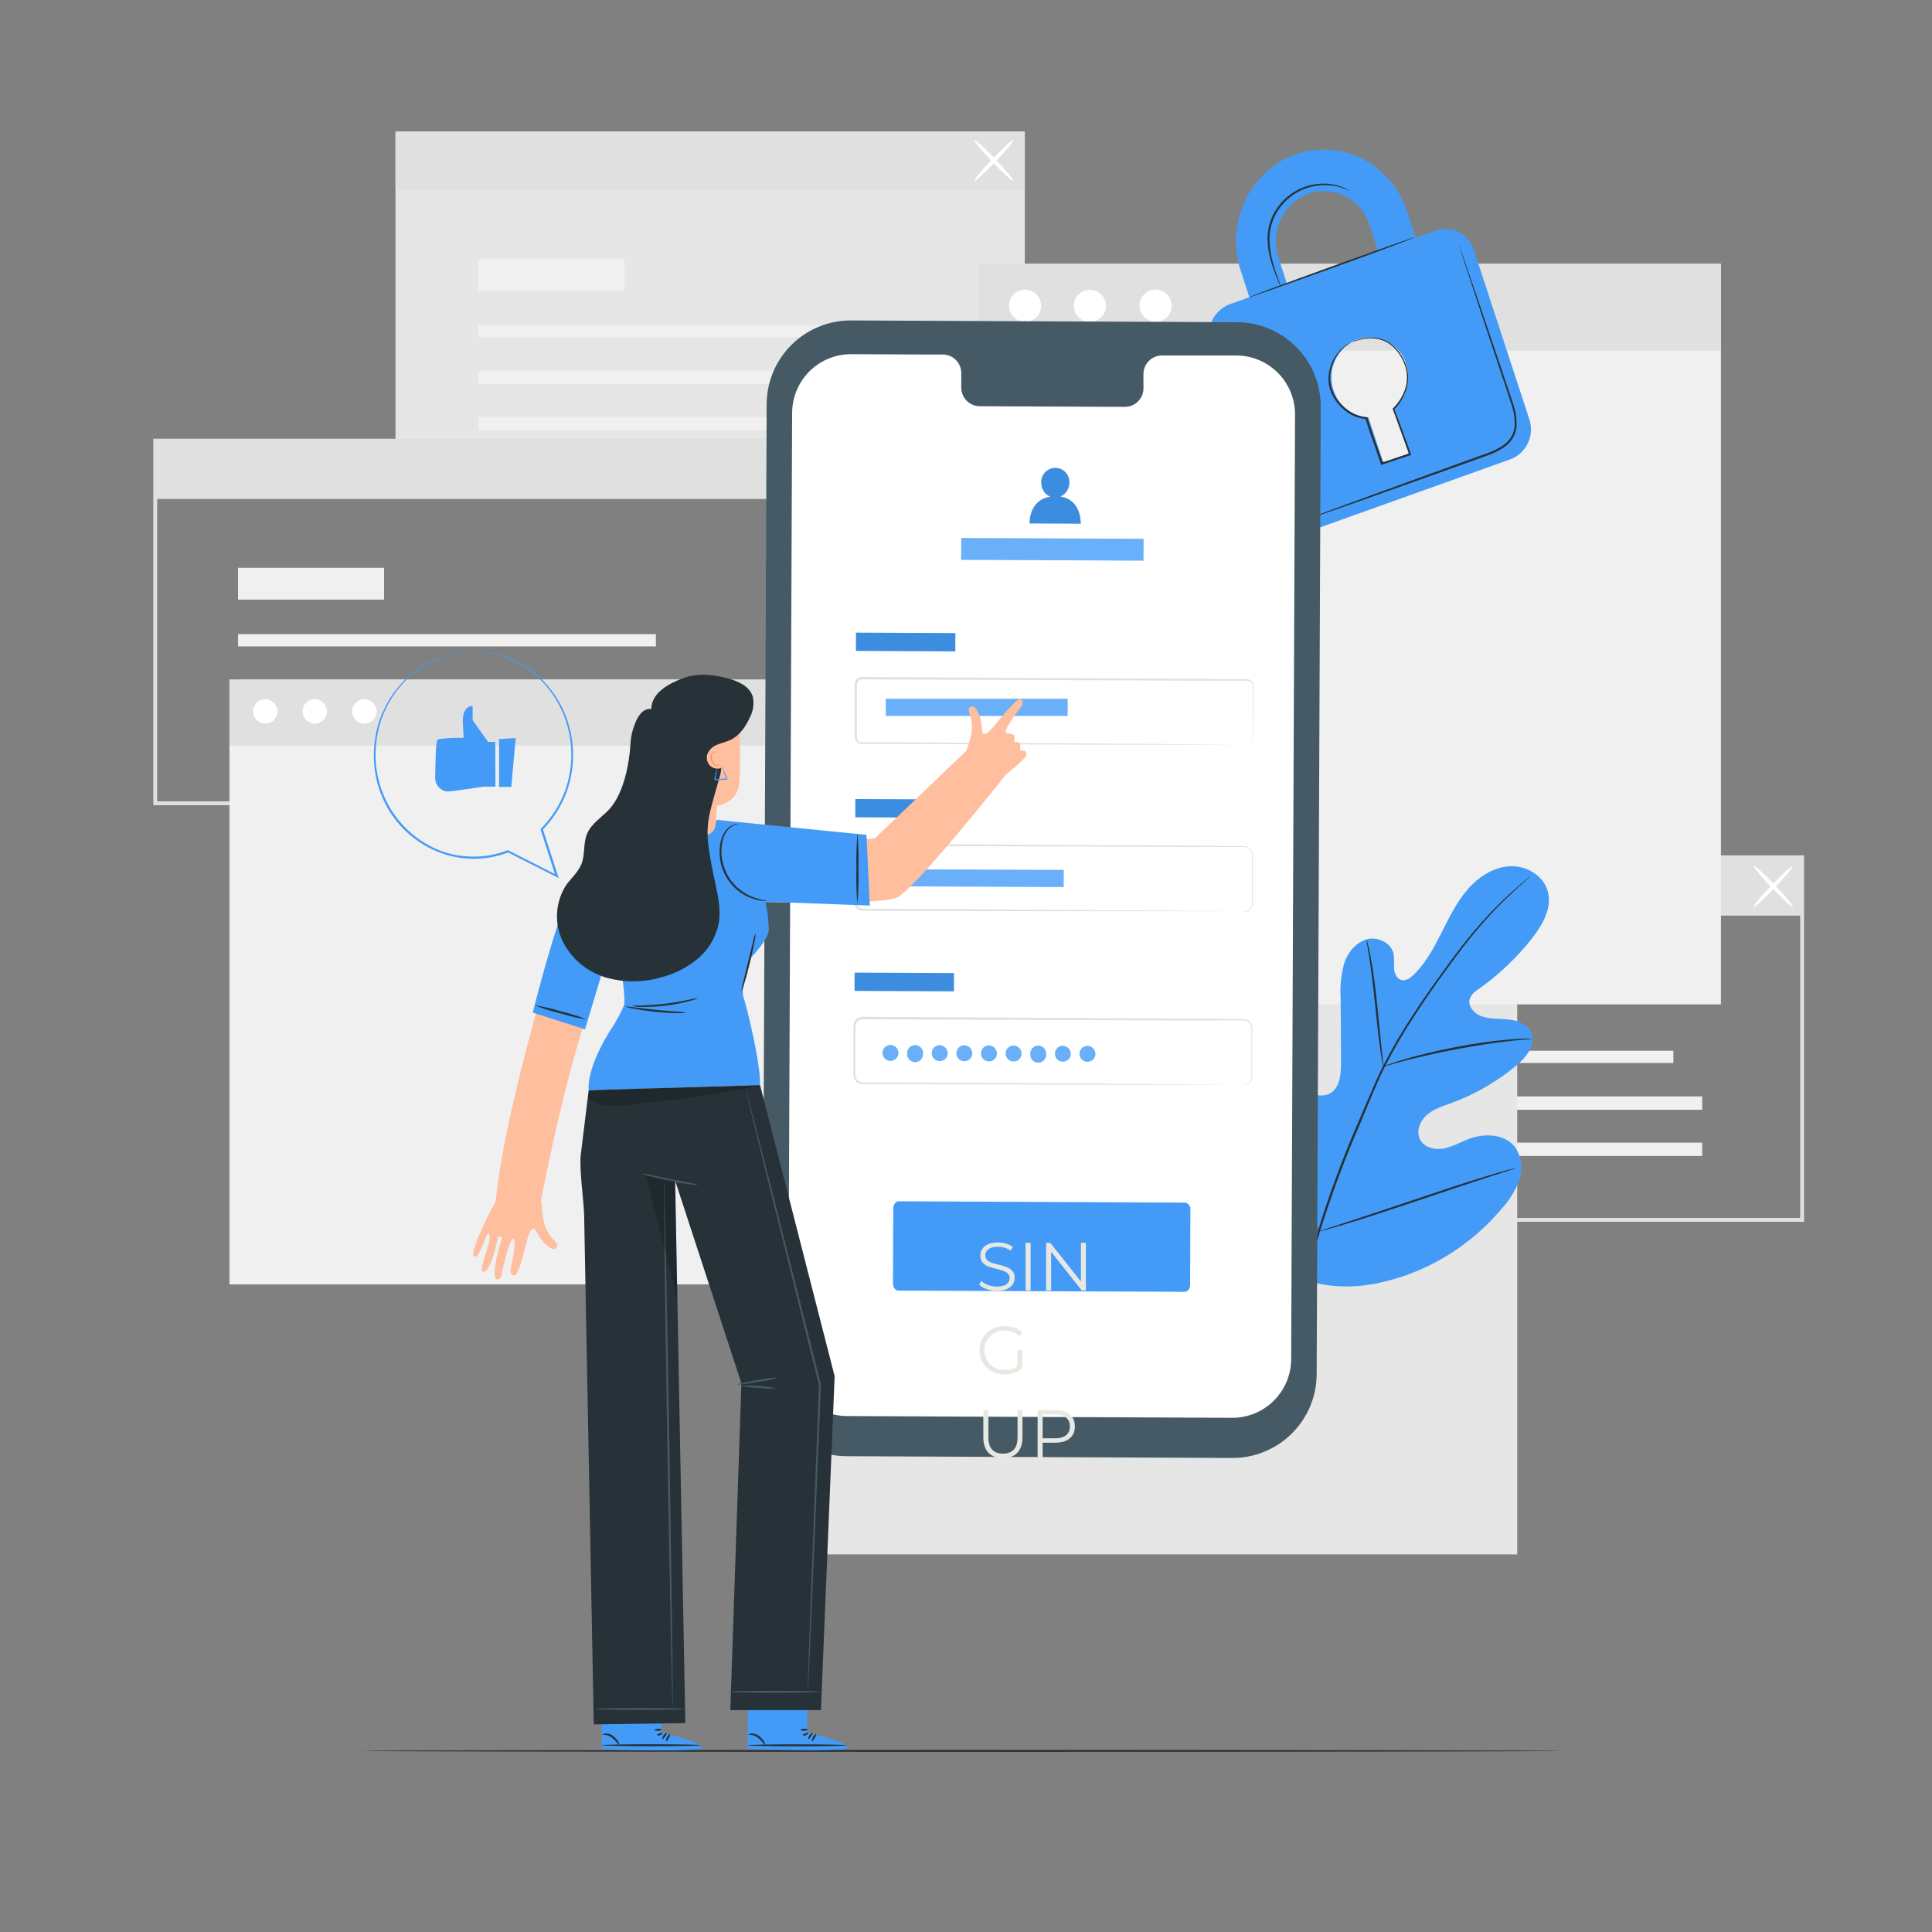
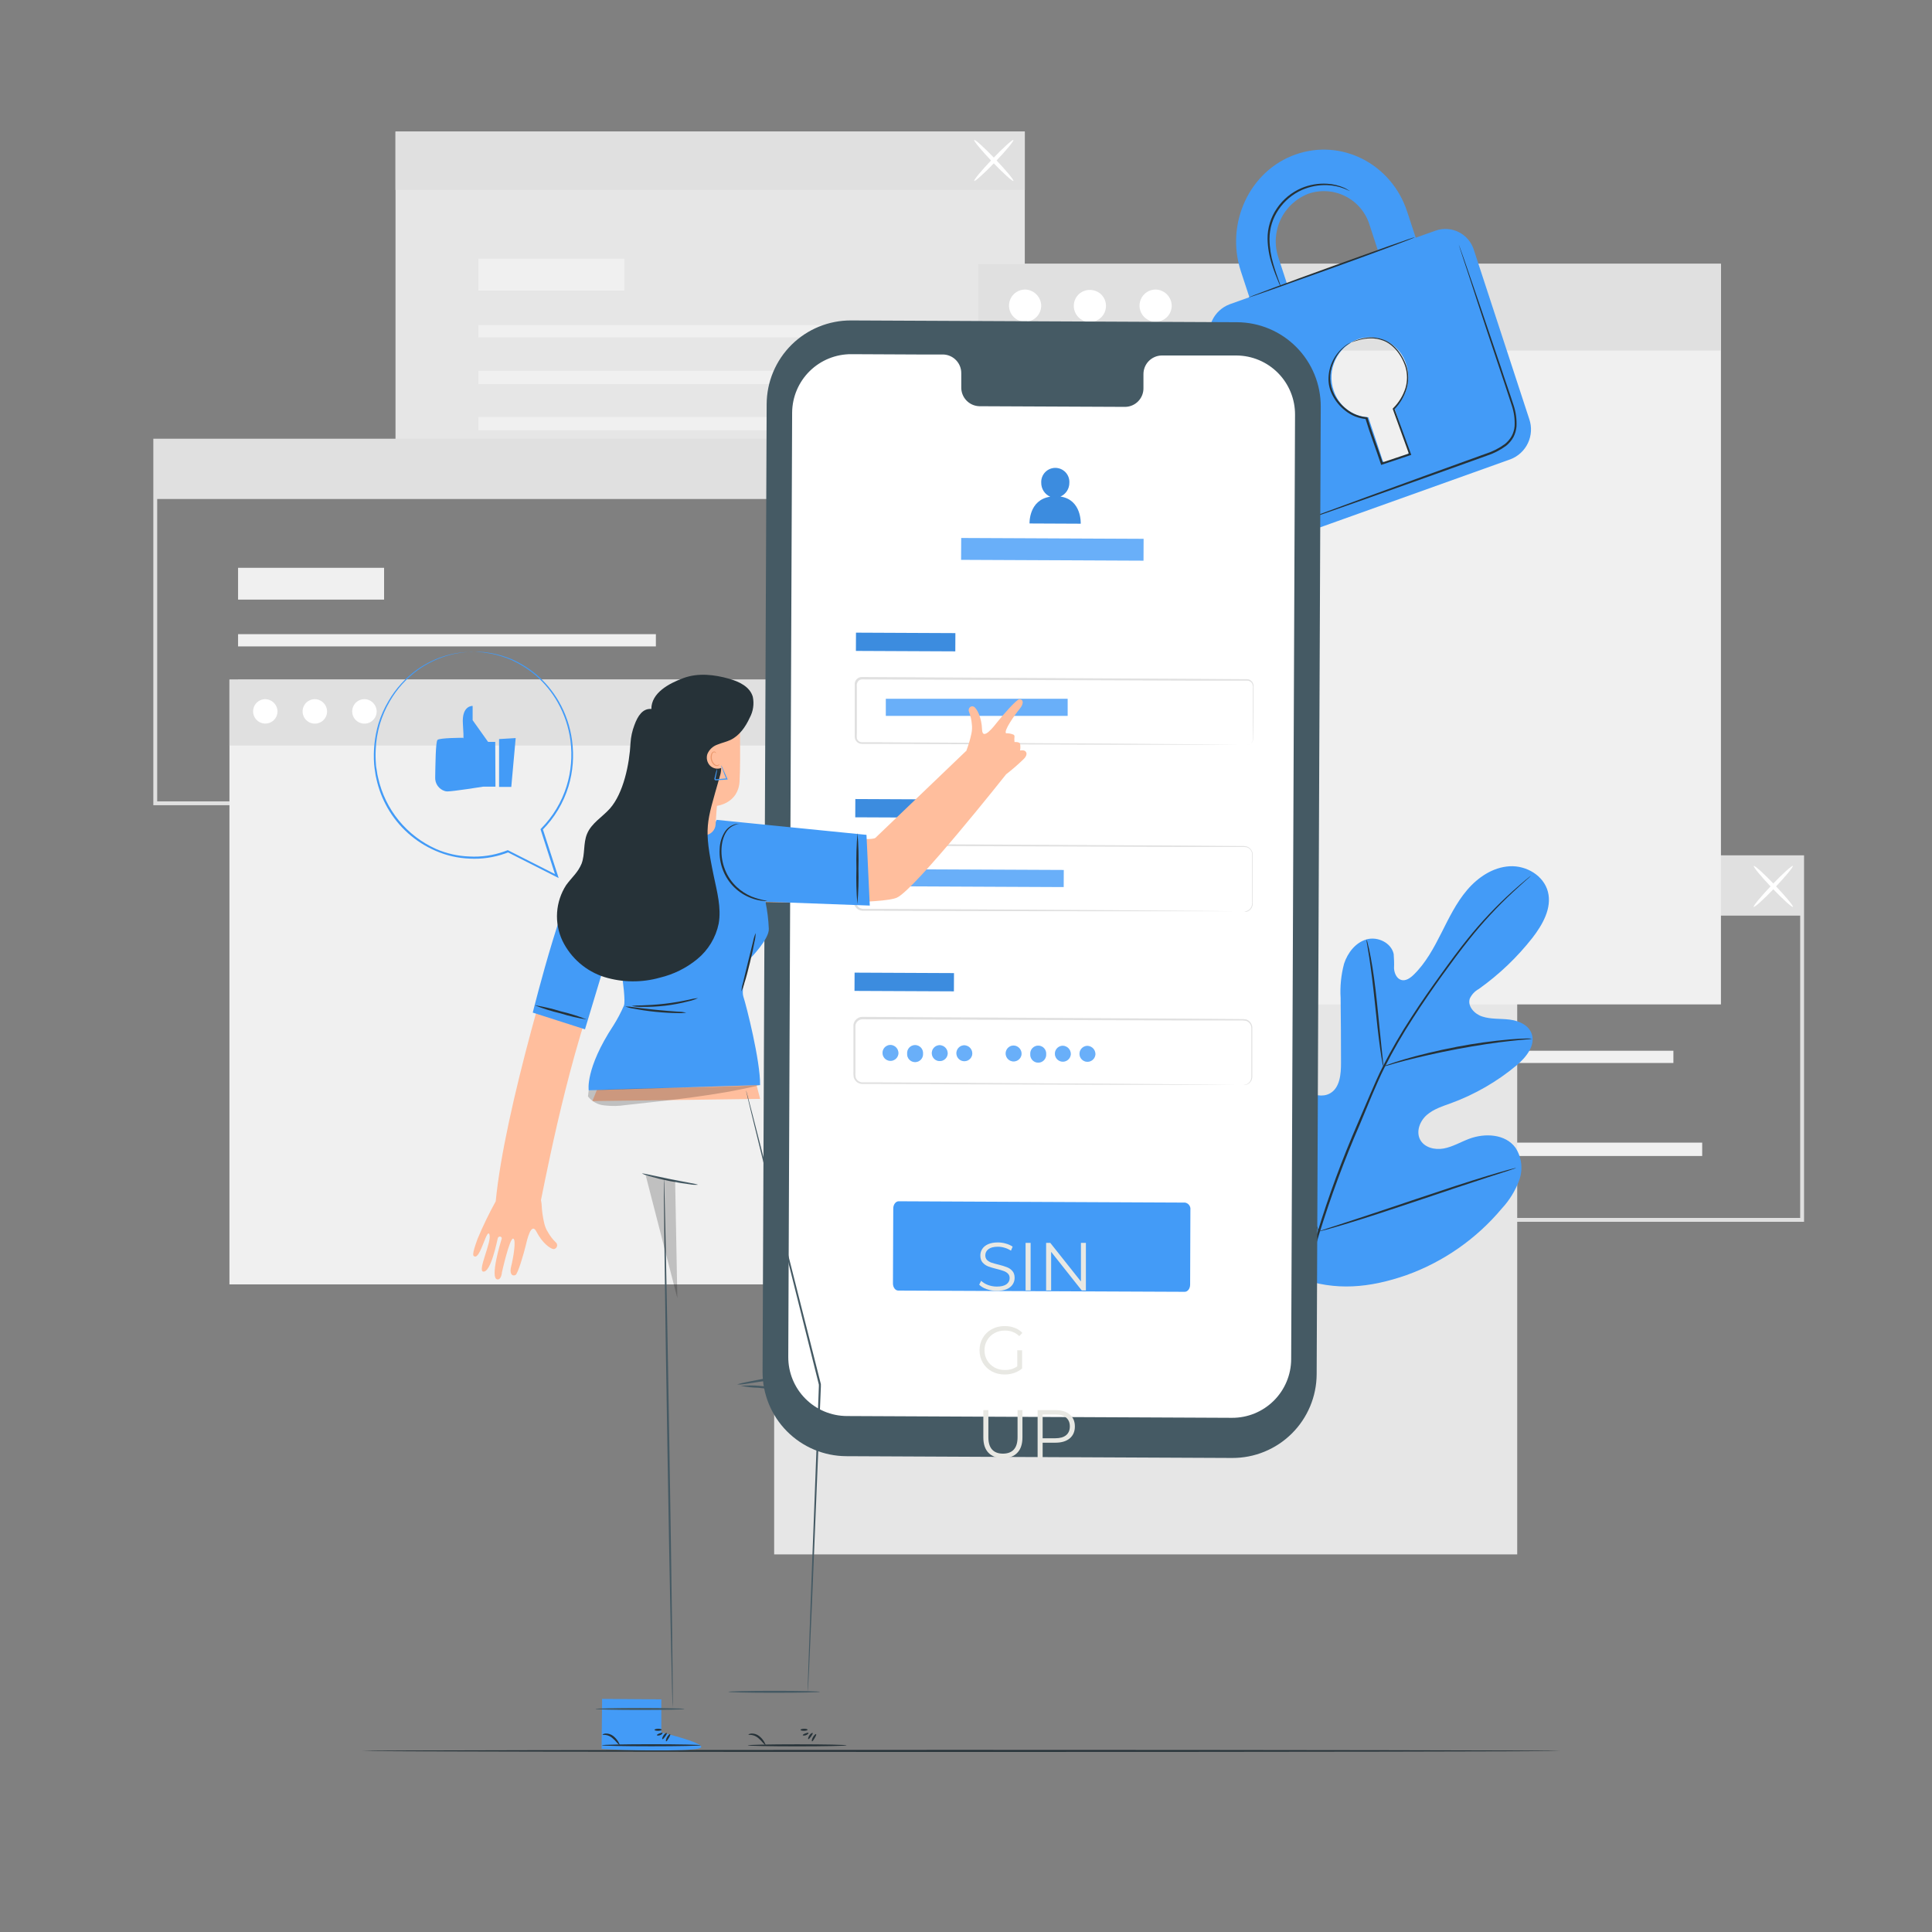
<svg xmlns="http://www.w3.org/2000/svg" width="231" height="231" viewBox="0 0 231 231" fill="none">
  <rect x="0" y="0" width="231" height="231" fill="#808080" stroke="none" />
  <path d="M215.702 146.084H139.984V102.268H215.702V146.084ZM140.446 145.622H215.24V102.73H140.446V145.622Z" fill="#E0E0E0" />
  <path d="M200.081 125.632H150.125V127.096H200.081V125.632Z" fill="#F0F0F0" />
-   <path d="M203.523 131.093H150.125V132.691H203.523V131.093Z" fill="#F0F0F0" />
  <path d="M203.523 136.618H150.125V138.217H203.523V136.618Z" fill="#F0F0F0" />
  <path d="M167.584 117.699H150.125V121.501H167.584V117.699Z" fill="#F0F0F0" />
  <path d="M215.472 102.5H140.23V109.476H215.472V102.5Z" fill="#E0E0E0" />
  <path d="M209.682 108.432C209.585 108.339 210.556 107.17 211.845 105.821C213.134 104.472 214.266 103.451 214.358 103.539C214.45 103.627 213.485 104.8 212.196 106.154C210.907 107.508 209.775 108.524 209.682 108.432Z" fill="white" />
  <path d="M214.37 108.432C214.277 108.524 213.15 107.508 211.856 106.154C210.563 104.8 209.597 103.631 209.694 103.539C209.791 103.447 210.914 104.463 212.207 105.821C213.501 107.18 214.457 108.339 214.37 108.432Z" fill="white" />
  <path d="M122.53 15.731H47.289V59.09H122.53V15.731Z" fill="#E6E6E6" />
  <path d="M107.147 38.868H57.191V40.333H107.147V38.868Z" fill="#F0F0F0" />
  <path d="M110.589 44.329H57.191V45.928H110.589V44.329Z" fill="#F0F0F0" />
  <path d="M110.589 49.855H57.191V51.453H110.589V49.855Z" fill="#F0F0F0" />
  <path d="M74.65 30.936H57.191V34.738H74.65V30.936Z" fill="#F0F0F0" />
  <path d="M122.53 15.731H47.289V22.707H122.53V15.731Z" fill="#E0E0E0" />
  <path d="M116.487 21.631C116.39 21.543 117.36 20.37 118.649 19.02C119.938 17.672 121.07 16.651 121.163 16.743C121.255 16.835 120.289 18.004 119 19.353C117.711 20.702 116.58 21.714 116.487 21.631Z" fill="white" />
  <path d="M121.163 21.631C121.07 21.723 119.943 20.707 118.649 19.353C117.356 18 116.39 16.835 116.487 16.743C116.584 16.651 117.707 17.667 119 19.021C120.294 20.374 121.26 21.543 121.163 21.631Z" fill="white" />
  <path d="M94.035 96.276H18.332V52.456H94.035V96.276ZM18.794 95.814H93.573V52.918H18.794V95.814Z" fill="#E0E0E0" />
  <path d="M78.421 75.823H28.465V77.288H78.421V75.823Z" fill="#F0F0F0" />
  <path d="M81.863 81.284H28.465V82.883H81.863V81.284Z" fill="#F0F0F0" />
  <path d="M81.863 86.81H28.465V88.408H81.863V86.81Z" fill="#F0F0F0" />
  <path d="M45.924 67.891H28.465V71.693H45.924V67.891Z" fill="#F0F0F0" />
  <path d="M93.804 52.687H18.562V59.663H93.804V52.687Z" fill="#E0E0E0" />
  <path d="M181.405 106.315H92.562V185.853H181.405V106.315Z" fill="#E6E6E6" />
  <path d="M97.029 81.261H27.434V153.569H97.029V81.261Z" fill="#F0F0F0" />
  <path d="M97.029 81.261H27.434V89.138H97.029V81.261Z" fill="#E0E0E0" />
  <path d="M33.18 85.119C33.167 85.405 33.071 85.68 32.903 85.912C32.735 86.143 32.503 86.32 32.236 86.421C31.968 86.522 31.677 86.541 31.398 86.478C31.119 86.415 30.865 86.271 30.667 86.064C30.469 85.858 30.337 85.598 30.285 85.316C30.234 85.035 30.267 84.745 30.379 84.482C30.491 84.219 30.678 83.995 30.916 83.837C31.155 83.679 31.434 83.595 31.72 83.594C32.116 83.604 32.491 83.77 32.765 84.056C33.038 84.341 33.188 84.724 33.18 85.119Z" fill="white" />
  <path d="M39.108 85.119C39.096 85.406 39 85.683 38.832 85.916C38.664 86.149 38.431 86.327 38.162 86.429C37.893 86.531 37.601 86.551 37.321 86.487C37.04 86.424 36.785 86.279 36.586 86.072C36.388 85.865 36.255 85.603 36.203 85.32C36.152 85.038 36.185 84.746 36.298 84.482C36.411 84.218 36.599 83.993 36.839 83.835C37.079 83.678 37.36 83.594 37.648 83.594C38.043 83.604 38.419 83.77 38.692 84.056C38.966 84.341 39.115 84.724 39.108 85.119Z" fill="white" />
  <path d="M45.037 85.119C45.025 85.406 44.929 85.683 44.761 85.916C44.593 86.149 44.36 86.327 44.092 86.429C43.823 86.531 43.53 86.551 43.25 86.487C42.97 86.424 42.715 86.279 42.516 86.072C42.318 85.865 42.184 85.603 42.133 85.32C42.082 85.038 42.115 84.746 42.228 84.482C42.341 84.218 42.529 83.993 42.769 83.835C43.009 83.678 43.29 83.594 43.577 83.594C43.973 83.604 44.348 83.77 44.622 84.056C44.895 84.341 45.045 84.724 45.037 85.119Z" fill="white" />
  <path d="M205.764 31.545H116.922V120.092H205.764V31.545Z" fill="#F0F0F0" />
  <path d="M205.764 31.545H116.922V41.917H205.764V31.545Z" fill="#E0E0E0" />
  <path d="M124.492 36.627C124.476 37.004 124.349 37.368 124.128 37.674C123.906 37.98 123.6 38.214 123.247 38.347C122.894 38.48 122.509 38.507 122.141 38.423C121.773 38.34 121.438 38.15 121.176 37.877C120.915 37.605 120.74 37.262 120.672 36.891C120.604 36.519 120.647 36.136 120.795 35.789C120.943 35.442 121.189 35.146 121.504 34.938C121.819 34.729 122.188 34.618 122.565 34.618C123.087 34.63 123.583 34.848 123.944 35.225C124.305 35.601 124.502 36.106 124.492 36.627Z" fill="white" />
  <path d="M131.73 35.269C131.987 35.547 132.155 35.895 132.215 36.268C132.275 36.641 132.224 37.024 132.068 37.368C131.913 37.713 131.659 38.004 131.339 38.205C131.019 38.406 130.646 38.509 130.268 38.5C129.89 38.491 129.523 38.371 129.213 38.156C128.903 37.94 128.663 37.637 128.523 37.286C128.383 36.934 128.35 36.55 128.428 36.179C128.505 35.809 128.69 35.47 128.958 35.204C129.335 34.846 129.838 34.652 130.358 34.664C130.877 34.676 131.371 34.894 131.73 35.269Z" fill="white" />
  <path d="M140.097 36.627C140.081 37.004 139.954 37.368 139.733 37.674C139.512 37.98 139.205 38.214 138.852 38.347C138.499 38.48 138.115 38.507 137.747 38.423C137.379 38.34 137.043 38.15 136.782 37.877C136.521 37.605 136.345 37.262 136.277 36.891C136.21 36.519 136.252 36.136 136.4 35.789C136.548 35.442 136.795 35.146 137.11 34.938C137.424 34.729 137.793 34.618 138.171 34.618C138.692 34.63 139.188 34.848 139.549 35.225C139.91 35.601 140.107 36.106 140.097 36.627Z" fill="white" />
  <path d="M186.576 209.346C186.576 209.411 154.495 209.466 114.934 209.466C75.373 209.466 43.277 209.411 43.277 209.346C43.277 209.281 75.354 209.226 114.934 209.226C154.513 209.226 186.576 209.286 186.576 209.346Z" fill="#263238" />
  <path d="M155.316 152.788C148.178 147.803 146.561 138.549 146.843 130.229C146.889 128.843 146.736 127.373 147.397 126.158C148.058 124.943 149.601 124.107 150.843 124.689C151.874 125.174 152.322 126.376 152.899 127.369C153.67 128.692 154.799 129.77 156.156 130.478C157.039 130.94 158.134 131.217 159.007 130.737C160.208 130.076 160.347 128.427 160.338 127.041C160.338 124.463 160.322 121.888 160.291 119.316C160.208 117.935 160.349 116.55 160.707 115.214C161.137 113.902 162.093 112.686 163.401 112.317C164.708 111.947 166.339 112.71 166.635 114.059C166.685 114.63 166.699 115.204 166.676 115.777C166.713 116.355 166.981 116.988 167.522 117.163C168.062 117.339 168.626 116.937 169.042 116.53C170.465 115.144 171.435 113.338 172.336 111.555C173.237 109.771 174.119 107.937 175.413 106.417C176.706 104.897 178.494 103.691 180.495 103.576C182.495 103.46 184.579 104.689 185.078 106.63C185.577 108.57 184.445 110.552 183.23 112.127C181.396 114.466 179.235 116.528 176.812 118.249C176.34 118.507 175.962 118.91 175.736 119.399C175.436 120.323 176.309 121.247 177.219 121.538C178.249 121.88 179.367 121.774 180.453 121.903C181.539 122.033 182.694 122.504 183.105 123.52C183.669 124.934 182.486 126.413 181.326 127.383C178.998 129.323 176.354 130.85 173.509 131.896C172.493 132.266 171.426 132.594 170.603 133.306C169.781 134.017 169.291 135.26 169.785 136.235C170.28 137.209 171.55 137.519 172.618 137.32C173.685 137.122 174.632 136.549 175.648 136.165C177.547 135.449 179.996 135.579 181.192 137.219C181.563 137.784 181.798 138.427 181.878 139.098C181.958 139.769 181.881 140.449 181.654 141.086C181.192 142.352 180.48 143.513 179.561 144.5C176.535 148.115 172.604 150.862 168.168 152.46C163.766 153.985 159.686 154.4 155.311 152.797" fill="#439BF7" />
  <path d="M183.044 104.717C183.044 104.717 183.003 104.763 182.91 104.846L182.499 105.211C182.139 105.535 181.607 106.006 180.937 106.63C179.038 108.393 177.274 110.297 175.661 112.326C174.631 113.606 173.564 115.057 172.427 116.632C171.291 118.207 170.117 119.908 168.953 121.714C167.712 123.619 166.575 125.59 165.548 127.618C165.012 128.676 164.541 129.781 164.056 130.908L162.624 134.35C160.736 138.685 159.092 143.123 157.699 147.641C156.577 151.339 155.803 155.133 155.389 158.974C155.12 161.567 155.077 164.178 155.259 166.777C155.333 167.701 155.403 168.408 155.467 168.889C155.495 169.12 155.514 169.305 155.532 169.439V169.628C155.512 169.568 155.498 169.506 155.49 169.443C155.467 169.309 155.44 169.129 155.403 168.898C155.319 168.436 155.232 167.706 155.149 166.782C154.926 164.177 154.941 161.558 155.195 158.956C155.584 155.098 156.34 151.286 157.454 147.572C158.835 143.041 160.475 138.592 162.365 134.248L163.834 130.82C164.319 129.697 164.795 128.584 165.336 127.521C166.37 125.487 167.516 123.511 168.768 121.603C169.951 119.755 171.143 118.083 172.266 116.521C173.388 114.96 174.474 113.5 175.5 112.225C177.129 110.201 178.916 108.31 180.845 106.57C181.529 105.955 182.074 105.493 182.443 105.184L182.873 104.837C182.926 104.791 182.983 104.751 183.044 104.717Z" fill="#263238" />
  <path d="M165.397 127.512C165.332 127.322 165.287 127.125 165.263 126.925C165.189 126.542 165.106 126.001 165.009 125.299C164.81 123.913 164.607 122.014 164.39 119.912C164.173 117.81 163.928 115.907 163.725 114.534C163.618 113.851 163.526 113.301 163.461 112.917C163.411 112.721 163.385 112.52 163.383 112.317C163.462 112.502 163.52 112.696 163.554 112.894C163.655 113.273 163.771 113.818 163.9 114.507C164.164 115.893 164.422 117.778 164.639 119.884C164.857 121.991 165.041 123.839 165.185 125.276C165.254 125.923 165.314 126.473 165.36 126.911C165.396 127.11 165.408 127.311 165.397 127.512Z" fill="#263238" />
  <path d="M183.174 124.195C182.949 124.244 182.72 124.272 182.49 124.278C182.028 124.32 181.372 124.375 180.559 124.467C178.933 124.643 176.697 124.966 174.244 125.428C171.79 125.89 169.587 126.412 168.002 126.814C167.212 127.018 166.574 127.202 166.154 127.327C165.929 127.407 165.697 127.463 165.461 127.494C165.674 127.386 165.897 127.298 166.126 127.23C166.56 127.078 167.189 126.865 167.974 126.639C169.55 126.177 171.753 125.627 174.216 125.156C176.302 124.757 178.407 124.464 180.522 124.278C181.34 124.209 182.001 124.181 182.463 124.172C182.7 124.156 182.938 124.163 183.174 124.195Z" fill="#263238" />
  <path d="M157.682 147.249C157.633 147.182 157.592 147.109 157.562 147.032L157.257 146.389C156.994 145.83 156.638 145.003 156.213 143.992C155.353 141.959 154.258 139.113 153.094 135.953C151.93 132.793 150.858 129.947 150.045 127.891C149.648 126.893 149.32 126.075 149.075 125.465L148.816 124.805C148.78 124.729 148.755 124.648 148.742 124.564C148.791 124.631 148.832 124.704 148.862 124.782L149.167 125.424C149.426 125.983 149.786 126.81 150.211 127.822C151.071 129.854 152.166 132.7 153.33 135.86C154.494 139.02 155.566 141.866 156.379 143.922C156.776 144.92 157.104 145.738 157.345 146.348C157.451 146.611 157.539 146.81 157.608 147.008C157.644 147.085 157.669 147.165 157.682 147.249Z" fill="#263238" />
  <path d="M181.279 139.64C181.205 139.682 181.126 139.715 181.044 139.737L180.36 139.968L177.833 140.785C175.698 141.478 172.751 142.467 169.517 143.557C166.283 144.648 163.321 145.618 161.173 146.265C160.101 146.593 159.228 146.842 158.623 147.009L157.925 147.189C157.844 147.214 157.761 147.232 157.676 147.24C157.75 147.197 157.829 147.164 157.911 147.143L158.595 146.912L161.122 146.094C163.257 145.401 166.204 144.412 169.438 143.322C172.672 142.231 175.629 141.261 177.777 140.614C178.854 140.286 179.722 140.037 180.332 139.871L181.03 139.69C181.111 139.665 181.195 139.648 181.279 139.64Z" fill="#263238" />
  <path d="M171.652 27.572L169.272 28.422L168.251 25.313C166.376 19.58 160.397 16.535 154.904 18.471C149.411 20.407 146.486 26.694 148.362 32.428L149.383 35.537L146.995 36.392C146.084 36.745 145.344 37.436 144.93 38.32C144.515 39.205 144.457 40.215 144.768 41.141L151.388 61.372C151.526 61.831 151.754 62.257 152.059 62.625C152.365 62.994 152.741 63.297 153.166 63.517C153.591 63.738 154.056 63.87 154.533 63.907C155.01 63.944 155.49 63.885 155.944 63.733L180.601 54.913C181.523 54.561 182.273 53.864 182.693 52.969C183.113 52.075 183.169 51.053 182.85 50.118L176.225 29.887C176.084 29.43 175.853 29.006 175.544 28.64C175.236 28.274 174.857 27.974 174.43 27.758C174.003 27.542 173.537 27.415 173.06 27.383C172.582 27.351 172.103 27.415 171.652 27.572ZM152.857 30.806C152.352 29.315 152.442 27.687 153.111 26.261C153.779 24.836 154.973 23.725 156.443 23.16C157.168 22.912 157.936 22.812 158.701 22.867C159.466 22.922 160.212 23.131 160.895 23.481C161.577 23.83 162.182 24.314 162.674 24.903C163.166 25.491 163.534 26.173 163.756 26.907L164.772 30.016L153.874 33.916L152.857 30.806ZM166.717 48.76L168.408 53.925C168.439 54.028 168.429 54.14 168.38 54.236C168.331 54.333 168.247 54.406 168.145 54.442L165.775 55.288C165.681 55.314 165.58 55.302 165.494 55.256C165.408 55.209 165.343 55.131 165.313 55.038L163.608 49.896C162.668 49.845 161.766 49.508 161.023 48.93C160.28 48.352 159.731 47.56 159.45 46.662C159.048 45.474 159.122 44.177 159.655 43.042C160.188 41.907 161.139 41.022 162.31 40.573C162.888 40.375 163.5 40.296 164.109 40.34C164.718 40.384 165.312 40.55 165.856 40.829C166.4 41.108 166.882 41.493 167.273 41.961C167.665 42.43 167.958 42.973 168.136 43.557C168.433 44.47 168.458 45.45 168.206 46.376C167.955 47.303 167.44 48.136 166.722 48.773L166.717 48.76Z" fill="#439BF7" />
  <path d="M169.167 28.367C169.167 28.432 164.754 30.09 159.266 32.063C153.777 34.036 149.301 35.62 149.277 35.574C149.254 35.528 153.69 33.855 159.183 31.878C164.676 29.901 169.143 28.307 169.167 28.367Z" fill="#263238" />
  <path d="M174.405 29.217C174.425 29.257 174.442 29.299 174.456 29.341C174.493 29.434 174.534 29.554 174.59 29.702C174.71 30.039 174.876 30.506 175.084 31.088L176.858 36.253C177.597 38.443 178.48 41.039 179.459 43.922C179.921 45.368 180.466 46.874 180.975 48.459C181.247 49.276 181.364 50.136 181.321 50.995C181.282 51.443 181.155 51.877 180.947 52.275C180.725 52.672 180.428 53.022 180.074 53.306C179.36 53.827 178.568 54.23 177.727 54.502L175.347 55.357L170.843 56.969L163.215 59.686L158.064 61.497L156.678 61.959L156.308 62.079C156.269 62.096 156.227 62.107 156.184 62.111C156.184 62.111 156.221 62.111 156.299 62.056L156.659 61.913L158.045 61.391L163.169 59.505L170.783 56.733L175.278 55.107L177.657 54.248C178.474 53.987 179.244 53.596 179.935 53.088C180.265 52.825 180.541 52.5 180.748 52.132C180.944 51.764 181.062 51.36 181.095 50.945C181.137 50.116 181.024 49.288 180.762 48.501C180.263 46.93 179.736 45.41 179.26 43.964C178.3 41.076 177.412 38.471 176.71 36.281C176.008 34.091 175.417 32.331 175.01 31.093C174.816 30.487 174.668 30.016 174.548 29.674L174.437 29.305C174.423 29.277 174.412 29.247 174.405 29.217Z" fill="#263238" />
  <path d="M161.396 22.846C161.396 22.846 161.151 22.726 160.698 22.541C160.053 22.293 159.37 22.156 158.679 22.135C157.655 22.099 156.635 22.292 155.694 22.698C154.55 23.204 153.572 24.022 152.872 25.059C152.167 26.093 151.788 27.314 151.786 28.566C151.796 29.591 151.951 30.61 152.248 31.592C152.488 32.432 152.738 33.102 152.904 33.569C153.002 33.806 153.082 34.05 153.144 34.299C153.013 34.077 152.903 33.844 152.816 33.601C152.627 33.139 152.354 32.483 152.086 31.638C151.757 30.646 151.578 29.61 151.555 28.566C151.543 27.267 151.93 25.996 152.664 24.925C153.388 23.851 154.407 23.007 155.597 22.495C156.568 22.086 157.619 21.906 158.67 21.968C159.376 22.004 160.069 22.169 160.716 22.453C160.889 22.533 161.056 22.626 161.215 22.73C161.281 22.759 161.342 22.798 161.396 22.846Z" fill="#263238" />
  <path d="M161.608 40.924C161.682 40.879 161.759 40.841 161.839 40.808C162.071 40.704 162.31 40.619 162.556 40.554C162.945 40.439 163.347 40.371 163.752 40.351C164.304 40.321 164.856 40.405 165.374 40.596C166.557 41.012 167.642 42.218 168.178 43.83C168.435 44.695 168.435 45.617 168.178 46.482C167.893 47.421 167.382 48.276 166.69 48.972L166.718 48.847C167.333 50.533 168.003 52.363 168.696 54.271L168.737 54.387L168.622 54.428L167.564 54.779L165.254 55.551L165.138 55.588L165.101 55.472C164.468 53.56 163.775 51.776 163.253 50.025L163.355 50.104C162.452 50.029 161.59 49.69 160.879 49.129C160.234 48.633 159.706 48.002 159.331 47.281C158.992 46.642 158.823 45.926 158.841 45.202C158.862 44.463 159.047 43.737 159.382 43.077C159.716 42.418 160.193 41.84 160.777 41.386C161.017 41.191 161.287 41.035 161.576 40.924C161.315 41.079 161.062 41.247 160.818 41.428C160.177 41.97 159.685 42.669 159.391 43.456C159.138 44.049 159.02 44.691 159.045 45.336C159.069 45.98 159.237 46.612 159.534 47.184C159.903 47.878 160.419 48.483 161.045 48.958C161.724 49.491 162.545 49.812 163.406 49.882H163.484L163.507 49.951C164.015 51.67 164.713 53.467 165.355 55.389L165.203 55.315L167.513 54.544L168.566 54.188L168.492 54.345C167.804 52.437 167.139 50.603 166.529 48.916V48.847L166.584 48.792C167.256 48.125 167.757 47.305 168.044 46.403C168.289 45.576 168.289 44.695 168.044 43.867C167.541 42.315 166.501 41.136 165.374 40.721C164.875 40.528 164.342 40.439 163.808 40.457C163.409 40.467 163.012 40.521 162.625 40.619C161.936 40.79 161.613 40.947 161.608 40.924Z" fill="#263238" />
  <path d="M147.327 174.322L101.178 174.109C98.513 174.095 95.963 173.023 94.087 171.129C92.212 169.236 91.165 166.675 91.176 164.01L91.666 48.321C91.671 47 91.937 45.694 92.447 44.476C92.958 43.258 93.703 42.153 94.641 41.224C95.579 40.295 96.691 39.559 97.913 39.06C99.136 38.56 100.445 38.307 101.765 38.314L147.909 38.526C150.575 38.54 153.125 39.61 155.002 41.503C156.878 43.396 157.926 45.956 157.916 48.621L157.427 164.306C157.421 165.626 157.156 166.933 156.645 168.151C156.135 169.37 155.389 170.475 154.451 171.405C153.514 172.335 152.402 173.072 151.179 173.572C149.957 174.073 148.648 174.327 147.327 174.322Z" fill="#455A64" />
  <path d="M147.842 42.504H138.898C138.606 42.509 138.318 42.572 138.05 42.689C137.783 42.806 137.541 42.974 137.338 43.184C137.136 43.394 136.977 43.642 136.87 43.914C136.764 44.186 136.712 44.476 136.717 44.768V46.389C136.723 46.681 136.671 46.971 136.564 47.242C136.457 47.514 136.298 47.761 136.095 47.971C135.893 48.181 135.651 48.349 135.383 48.465C135.116 48.581 134.828 48.644 134.536 48.648L117.101 48.57C116.511 48.554 115.951 48.305 115.545 47.877C115.139 47.449 114.919 46.877 114.934 46.288V44.666C114.949 44.077 114.73 43.506 114.324 43.078C113.919 42.65 113.361 42.401 112.772 42.384H109.625L101.795 42.347C99.932 42.336 98.141 43.063 96.813 44.37C95.486 45.676 94.73 47.456 94.712 49.318L94.25 162.24C94.246 163.164 94.424 164.08 94.773 164.936C95.123 165.791 95.638 166.569 96.288 167.225C96.938 167.882 97.712 168.404 98.564 168.761C99.416 169.119 100.33 169.305 101.254 169.309L147.306 169.522C148.231 169.526 149.147 169.348 150.003 168.998C150.859 168.648 151.638 168.133 152.294 167.482C152.951 166.831 153.473 166.058 153.831 165.205C154.189 164.352 154.375 163.438 154.379 162.513L154.841 49.591C154.852 47.723 154.121 45.927 152.809 44.599C151.496 43.27 149.71 42.516 147.842 42.504Z" fill="white" />
  <path d="M141.647 154.456L107.403 154.308C107.048 154.308 106.761 153.92 106.766 153.449L106.803 144.49C106.803 144.028 107.094 143.631 107.449 143.631L141.693 143.788C141.89 143.822 142.066 143.931 142.185 144.092C142.304 144.253 142.356 144.454 142.33 144.652L142.298 153.601C142.298 154.077 142.002 154.46 141.647 154.456Z" fill="#439BF7" />
  <path d="M119.192 154.342C118.769 154.342 118.362 154.274 117.972 154.138C117.587 154.003 117.289 153.824 117.077 153.602L117.313 153.138C117.519 153.344 117.793 153.512 118.135 153.642C118.476 153.767 118.828 153.829 119.192 153.829C119.701 153.829 120.083 153.737 120.338 153.553C120.593 153.363 120.72 153.119 120.72 152.821C120.72 152.593 120.65 152.412 120.509 152.276C120.373 152.141 120.205 152.038 120.005 151.967C119.804 151.891 119.525 151.81 119.167 151.723C118.739 151.615 118.397 151.512 118.143 151.414C117.888 151.311 117.668 151.157 117.484 150.951C117.305 150.745 117.216 150.466 117.216 150.113C117.216 149.826 117.292 149.566 117.443 149.333C117.595 149.094 117.828 148.904 118.143 148.763C118.457 148.623 118.847 148.552 119.314 148.552C119.639 148.552 119.956 148.598 120.265 148.69C120.579 148.777 120.85 148.899 121.078 149.056L120.875 149.536C120.636 149.379 120.381 149.262 120.11 149.186C119.839 149.105 119.574 149.064 119.314 149.064C118.815 149.064 118.438 149.162 118.183 149.357C117.934 149.547 117.809 149.793 117.809 150.097C117.809 150.325 117.877 150.509 118.013 150.65C118.154 150.785 118.327 150.891 118.533 150.967C118.744 151.037 119.026 151.116 119.379 151.203C119.796 151.306 120.132 151.409 120.387 151.512C120.647 151.609 120.867 151.761 121.046 151.967C121.224 152.168 121.314 152.442 121.314 152.788C121.314 153.076 121.235 153.339 121.078 153.577C120.926 153.81 120.69 153.997 120.371 154.138C120.051 154.274 119.658 154.342 119.192 154.342ZM122.625 148.601H123.227V154.293H122.625V148.601ZM129.835 148.601V154.293H129.339L125.68 149.674V154.293H125.079V148.601H125.575L129.242 153.219V148.601H129.835ZM121.631 161.447H122.208V163.618C121.943 163.851 121.628 164.03 121.265 164.154C120.902 164.279 120.52 164.342 120.119 164.342C119.549 164.342 119.037 164.217 118.582 163.967C118.126 163.718 117.769 163.374 117.508 162.935C117.248 162.49 117.118 161.994 117.118 161.447C117.118 160.899 117.248 160.406 117.508 159.967C117.769 159.522 118.126 159.175 118.582 158.926C119.037 158.677 119.552 158.552 120.127 158.552C120.56 158.552 120.959 158.623 121.322 158.763C121.685 158.899 121.991 159.102 122.241 159.373L121.867 159.755C121.417 159.311 120.845 159.089 120.151 159.089C119.69 159.089 119.273 159.192 118.899 159.398C118.53 159.598 118.24 159.88 118.029 160.243C117.817 160.601 117.712 161.002 117.712 161.447C117.712 161.891 117.817 162.292 118.029 162.65C118.24 163.008 118.53 163.29 118.899 163.496C119.268 163.702 119.682 163.805 120.143 163.805C120.728 163.805 121.224 163.658 121.631 163.366V161.447ZM119.915 174.342C119.178 174.342 118.603 174.13 118.191 173.707C117.779 173.284 117.573 172.669 117.573 171.861V168.601H118.175V171.837C118.175 172.498 118.324 172.992 118.622 173.317C118.921 173.642 119.352 173.805 119.915 173.805C120.484 173.805 120.918 173.642 121.216 173.317C121.514 172.992 121.664 172.498 121.664 171.837V168.601H122.249V171.861C122.249 172.669 122.043 173.284 121.631 173.707C121.224 174.13 120.653 174.342 119.915 174.342ZM126.193 168.601C126.919 168.601 127.488 168.774 127.9 169.121C128.312 169.468 128.518 169.945 128.518 170.552C128.518 171.159 128.312 171.637 127.9 171.983C127.488 172.325 126.919 172.496 126.193 172.496H124.664V174.293H124.062V168.601H126.193ZM126.176 171.967C126.74 171.967 127.171 171.845 127.469 171.601C127.767 171.352 127.916 171.002 127.916 170.552C127.916 170.092 127.767 169.739 127.469 169.495C127.171 169.246 126.74 169.121 126.176 169.121H124.664V171.967H126.176Z" fill="#E8E8E3" />
  <path d="M114.23 75.699L102.348 75.645L102.338 77.825L114.22 77.879L114.23 75.699Z" fill="#439BF7" />
  <path opacity="0.1" d="M114.23 75.699L102.348 75.645L102.338 77.825L114.22 77.879L114.23 75.699Z" fill="black" />
  <path d="M149.064 89.088C149.157 89.078 149.249 89.056 149.337 89.023C149.464 88.973 149.576 88.888 149.657 88.778C149.739 88.667 149.788 88.536 149.799 88.399C149.799 87.665 149.799 86.593 149.799 85.216C149.799 84.528 149.799 83.756 149.799 82.906C149.799 82.698 149.799 82.481 149.799 82.264C149.829 82.053 149.783 81.838 149.669 81.659C149.606 81.572 149.523 81.502 149.427 81.453C149.332 81.404 149.227 81.378 149.119 81.377H148.399H141.723L103.081 81.234C102.982 81.232 102.884 81.254 102.796 81.298C102.707 81.343 102.631 81.407 102.573 81.488C102.461 81.668 102.419 81.883 102.453 82.093C102.453 82.555 102.453 83.017 102.453 83.479C102.453 84.403 102.453 85.327 102.453 86.251C102.453 86.713 102.453 87.175 102.453 87.637C102.434 87.852 102.434 88.069 102.453 88.284C102.477 88.376 102.522 88.461 102.585 88.533C102.647 88.606 102.725 88.662 102.813 88.699C102.904 88.736 103.002 88.753 103.1 88.75H105.451L115.712 88.806L133.083 88.912L144.795 89.004L147.978 89.041H148.805C148.995 89.041 149.087 89.041 149.087 89.041H148.805H147.978H144.795H133.083L115.712 88.986L105.451 88.944H103.1C102.97 88.95 102.841 88.927 102.721 88.88C102.599 88.828 102.491 88.749 102.404 88.649C102.318 88.549 102.256 88.43 102.222 88.302C102.195 88.181 102.186 88.056 102.194 87.933V87.591C102.194 87.129 102.194 86.667 102.194 86.205C102.194 85.281 102.194 84.357 102.194 83.433C102.194 82.971 102.194 82.509 102.194 82.047C102.185 81.924 102.185 81.8 102.194 81.677C102.211 81.541 102.264 81.412 102.347 81.303C102.426 81.191 102.532 81.101 102.654 81.039C102.776 80.977 102.912 80.945 103.049 80.947L141.69 81.16L148.366 81.206H149.087C149.214 81.206 149.339 81.237 149.452 81.295C149.564 81.354 149.661 81.439 149.734 81.543C149.864 81.744 149.917 81.985 149.882 82.222C149.882 82.439 149.882 82.656 149.882 82.864C149.882 83.705 149.882 84.477 149.882 85.174C149.882 86.56 149.849 87.623 149.84 88.362C149.829 88.504 149.777 88.64 149.691 88.754C149.605 88.868 149.489 88.955 149.355 89.004C149.268 89.058 149.167 89.087 149.064 89.088Z" fill="#E0E0E0" />
  <path d="M127.65 83.553H105.918V85.59H127.65V83.553Z" fill="#439BF7" />
  <path opacity="0.2" d="M127.65 83.553H105.918V85.59H127.65V83.553Z" fill="white" />
  <path d="M114.152 95.592L102.27 95.538L102.26 97.719L114.142 97.772L114.152 95.592Z" fill="#439BF7" />
  <path opacity="0.1" d="M114.152 95.592L102.27 95.538L102.26 97.719L114.142 97.772L114.152 95.592Z" fill="black" />
  <path d="M148.765 108.981C148.859 108.97 148.951 108.953 149.042 108.93C149.171 108.889 149.29 108.821 149.391 108.73C149.491 108.639 149.571 108.528 149.624 108.404C149.697 108.217 149.726 108.016 149.708 107.817C149.708 107.595 149.708 107.355 149.708 107.087C149.708 106.551 149.708 105.941 149.708 105.239V102.305C149.73 102.093 149.683 101.879 149.574 101.695C149.46 101.507 149.28 101.367 149.07 101.303C148.84 101.262 148.606 101.249 148.372 101.266H141.724L103.217 101.123C103.009 101.123 102.81 101.199 102.654 101.336C102.499 101.472 102.398 101.661 102.371 101.866C102.371 102.305 102.371 102.79 102.371 103.252C102.371 104.176 102.371 105.1 102.371 106.024C102.371 106.486 102.371 106.948 102.371 107.41C102.354 107.626 102.363 107.844 102.399 108.057C102.457 108.245 102.575 108.407 102.736 108.519C102.907 108.628 103.107 108.679 103.309 108.667H103.951H105.286L115.51 108.718L132.822 108.824L144.492 108.917L147.666 108.953H144.492H132.822L115.501 108.935L105.277 108.898H103.267C103.018 108.913 102.77 108.846 102.561 108.709C102.35 108.563 102.197 108.349 102.126 108.103C102.085 107.869 102.072 107.63 102.089 107.392C102.089 106.93 102.089 106.468 102.089 106.006C102.089 105.082 102.089 104.158 102.089 103.234C102.089 102.772 102.089 102.31 102.089 101.848C102.123 101.584 102.252 101.341 102.452 101.165C102.652 100.989 102.909 100.892 103.175 100.892L141.683 101.104L148.331 101.155C148.578 101.14 148.827 101.157 149.07 101.206C149.31 101.284 149.513 101.449 149.638 101.668C149.758 101.871 149.81 102.107 149.786 102.342C149.786 102.559 149.786 102.772 149.786 102.984C149.786 103.821 149.786 104.588 149.786 105.294C149.786 106.001 149.786 106.597 149.786 107.142C149.786 107.406 149.786 107.651 149.786 107.877C149.803 108.084 149.77 108.291 149.689 108.482C149.629 108.61 149.542 108.723 149.435 108.814C149.327 108.905 149.201 108.971 149.065 109.009C148.965 109.017 148.863 109.008 148.765 108.981Z" fill="#E0E0E0" />
  <path d="M114.062 116.349L102.18 116.295L102.17 118.476L114.052 118.529L114.062 116.349Z" fill="#439BF7" />
  <path opacity="0.1" d="M114.062 116.349L102.18 116.295L102.17 118.476L114.052 118.529L114.062 116.349Z" fill="black" />
  <path d="M148.673 129.73C148.766 129.718 148.859 129.702 148.95 129.679C149.078 129.638 149.197 129.57 149.297 129.48C149.398 129.39 149.478 129.28 149.532 129.157C149.605 128.97 149.633 128.769 149.615 128.57C149.615 128.344 149.615 128.108 149.615 127.835C149.615 127.304 149.615 126.69 149.615 125.987V123.054C149.637 122.841 149.59 122.627 149.481 122.444C149.365 122.259 149.186 122.121 148.978 122.056C148.748 122.013 148.513 121.999 148.28 122.014H141.632L103.124 121.871C102.917 121.871 102.717 121.947 102.562 122.084C102.406 122.221 102.306 122.409 102.279 122.615C102.279 123.077 102.279 123.539 102.279 124.001C102.279 124.925 102.279 125.849 102.279 126.773C102.279 127.235 102.279 127.697 102.279 128.159C102.262 128.373 102.271 128.589 102.307 128.801C102.362 128.989 102.481 129.153 102.644 129.263C102.813 129.374 103.015 129.426 103.217 129.411H105.226L115.45 129.466L132.762 129.572L144.432 129.665L147.606 129.702H144.432H132.762L115.45 129.651L105.226 129.609H103.217C102.967 129.626 102.718 129.56 102.51 129.42C102.3 129.274 102.146 129.061 102.076 128.815C102.034 128.58 102.022 128.341 102.039 128.103C102.039 127.641 102.039 127.179 102.039 126.717C102.039 125.793 102.039 124.869 102.039 123.945C102.039 123.483 102.039 123.021 102.039 122.536C102.071 122.272 102.199 122.03 102.398 121.854C102.597 121.677 102.854 121.58 103.12 121.58L141.627 121.792L148.275 121.843C148.523 121.828 148.772 121.845 149.015 121.894C149.255 121.972 149.457 122.137 149.583 122.356C149.702 122.559 149.754 122.796 149.731 123.031C149.731 123.248 149.731 123.465 149.731 123.673C149.731 124.509 149.731 125.276 149.731 125.983C149.731 126.69 149.731 127.286 149.731 127.831C149.731 128.094 149.731 128.339 149.731 128.565C149.749 128.772 149.715 128.98 149.634 129.17C149.574 129.298 149.487 129.411 149.379 129.502C149.272 129.593 149.146 129.659 149.01 129.697C148.902 129.734 148.786 129.745 148.673 129.73Z" fill="#E0E0E0" />
  <path d="M127.185 104.022L105.453 103.924L105.444 105.961L127.176 106.06L127.185 104.022Z" fill="#439BF7" />
  <path opacity="0.2" d="M127.185 104.022L105.453 103.924L105.444 105.961L127.176 106.06L127.185 104.022Z" fill="white" />
  <path d="M107.42 125.96C107.407 126.145 107.339 126.323 107.225 126.471C107.111 126.618 106.957 126.729 106.781 126.79C106.604 126.851 106.414 126.858 106.234 126.812C106.053 126.765 105.891 126.667 105.766 126.529C105.641 126.39 105.559 126.219 105.531 126.034C105.502 125.85 105.529 125.662 105.607 125.492C105.684 125.323 105.81 125.18 105.968 125.082C106.127 124.984 106.31 124.934 106.496 124.939C106.754 124.953 106.995 125.068 107.168 125.259C107.341 125.45 107.432 125.702 107.42 125.96Z" fill="#439BF7" />
  <path d="M110.362 125.974C110.371 126.104 110.353 126.235 110.31 126.358C110.266 126.481 110.198 126.593 110.109 126.689C110.02 126.784 109.912 126.861 109.792 126.913C109.672 126.965 109.543 126.992 109.413 126.992C109.282 126.992 109.153 126.965 109.033 126.913C108.913 126.861 108.806 126.784 108.717 126.689C108.628 126.593 108.559 126.481 108.516 126.358C108.472 126.235 108.454 126.104 108.463 125.974C108.454 125.843 108.472 125.713 108.516 125.59C108.559 125.466 108.628 125.354 108.717 125.258C108.806 125.163 108.913 125.087 109.033 125.034C109.153 124.982 109.282 124.956 109.413 124.956C109.543 124.956 109.672 124.982 109.792 125.034C109.912 125.087 110.02 125.163 110.109 125.258C110.198 125.354 110.266 125.466 110.31 125.59C110.353 125.713 110.371 125.843 110.362 125.974Z" fill="#439BF7" />
  <path d="M113.311 125.987C113.297 126.173 113.23 126.351 113.116 126.499C113.002 126.646 112.848 126.757 112.671 126.818C112.495 126.878 112.305 126.886 112.125 126.839C111.944 126.793 111.781 126.695 111.656 126.556C111.531 126.418 111.449 126.246 111.421 126.062C111.393 125.878 111.419 125.69 111.497 125.52C111.575 125.351 111.701 125.208 111.859 125.11C112.017 125.011 112.201 124.961 112.387 124.966C112.644 124.982 112.885 125.097 113.057 125.288C113.23 125.479 113.321 125.73 113.311 125.987Z" fill="#439BF7" />
  <path d="M116.252 126.001C116.239 126.187 116.171 126.365 116.057 126.512C115.943 126.66 115.789 126.771 115.613 126.831C115.437 126.892 115.246 126.9 115.066 126.853C114.885 126.807 114.723 126.708 114.598 126.57C114.473 126.432 114.391 126.26 114.363 126.076C114.334 125.892 114.361 125.703 114.439 125.534C114.516 125.365 114.642 125.222 114.8 125.123C114.959 125.025 115.142 124.975 115.328 124.98C115.585 124.996 115.826 125.111 115.999 125.302C116.172 125.493 116.263 125.744 116.252 126.001Z" fill="#439BF7" />
-   <path d="M119.198 126.01C119.185 126.197 119.118 126.375 119.005 126.523C118.892 126.671 118.737 126.783 118.561 126.844C118.385 126.906 118.195 126.914 118.014 126.868C117.833 126.822 117.67 126.724 117.544 126.586C117.419 126.448 117.337 126.276 117.308 126.091C117.28 125.907 117.306 125.718 117.383 125.549C117.461 125.379 117.587 125.236 117.745 125.138C117.904 125.039 118.088 124.989 118.274 124.994C118.53 125.01 118.77 125.124 118.943 125.314C119.115 125.504 119.207 125.754 119.198 126.01Z" fill="#439BF7" />
  <path d="M122.143 126.024C122.131 126.209 122.064 126.387 121.952 126.535C121.84 126.683 121.687 126.794 121.512 126.856C121.337 126.919 121.148 126.928 120.968 126.884C120.788 126.84 120.624 126.744 120.498 126.608C120.371 126.473 120.287 126.303 120.256 126.12C120.225 125.937 120.247 125.749 120.322 125.579C120.396 125.409 120.518 125.264 120.674 125.163C120.829 125.061 121.011 125.007 121.196 125.008C121.457 125.017 121.702 125.13 121.88 125.32C122.057 125.511 122.152 125.764 122.143 126.024Z" fill="#439BF7" />
  <path d="M125.085 126.038C125.094 126.168 125.076 126.299 125.032 126.422C124.989 126.545 124.92 126.658 124.831 126.754C124.742 126.849 124.635 126.925 124.515 126.977C124.395 127.029 124.266 127.056 124.135 127.056C124.005 127.056 123.876 127.029 123.756 126.977C123.636 126.925 123.528 126.849 123.439 126.754C123.35 126.658 123.282 126.545 123.238 126.422C123.195 126.299 123.177 126.168 123.186 126.038C123.177 125.908 123.195 125.777 123.238 125.654C123.282 125.531 123.35 125.418 123.439 125.323C123.528 125.227 123.636 125.151 123.756 125.099C123.876 125.047 124.005 125.02 124.135 125.02C124.266 125.02 124.395 125.047 124.515 125.099C124.635 125.151 124.742 125.227 124.831 125.323C124.92 125.418 124.989 125.531 125.032 125.654C125.076 125.777 125.094 125.908 125.085 126.038Z" fill="#439BF7" />
  <path d="M128.03 126.052C128.018 126.237 127.951 126.415 127.839 126.562C127.727 126.71 127.574 126.822 127.399 126.884C127.224 126.946 127.035 126.956 126.855 126.912C126.674 126.868 126.511 126.772 126.384 126.636C126.258 126.5 126.174 126.331 126.143 126.148C126.111 125.965 126.134 125.777 126.208 125.607C126.283 125.437 126.405 125.292 126.56 125.19C126.716 125.089 126.897 125.035 127.083 125.036C127.343 125.045 127.589 125.158 127.767 125.348C127.944 125.539 128.039 125.792 128.03 126.052Z" fill="#439BF7" />
  <path d="M130.972 126.066C130.959 126.252 130.892 126.43 130.778 126.578C130.665 126.727 130.511 126.838 130.335 126.9C130.158 126.961 129.968 126.969 129.787 126.923C129.607 126.877 129.443 126.779 129.318 126.641C129.192 126.503 129.11 126.331 129.082 126.147C129.053 125.962 129.079 125.774 129.157 125.604C129.235 125.435 129.361 125.292 129.519 125.193C129.677 125.094 129.861 125.044 130.048 125.049C130.304 125.065 130.544 125.18 130.716 125.37C130.889 125.56 130.98 125.809 130.972 126.066Z" fill="#439BF7" />
  <g opacity="0.2">
    <path d="M107.42 125.96C107.407 126.145 107.339 126.323 107.225 126.471C107.111 126.618 106.957 126.729 106.781 126.79C106.604 126.851 106.414 126.858 106.234 126.812C106.053 126.765 105.891 126.667 105.766 126.529C105.641 126.39 105.559 126.219 105.531 126.034C105.502 125.85 105.529 125.662 105.607 125.492C105.684 125.323 105.81 125.18 105.968 125.082C106.127 124.984 106.31 124.934 106.496 124.939C106.754 124.953 106.995 125.068 107.168 125.259C107.341 125.45 107.432 125.702 107.42 125.96Z" fill="white" />
    <path d="M110.362 125.974C110.371 126.104 110.353 126.235 110.31 126.358C110.266 126.481 110.198 126.593 110.109 126.689C110.02 126.784 109.912 126.861 109.792 126.913C109.672 126.965 109.543 126.992 109.413 126.992C109.282 126.992 109.153 126.965 109.033 126.913C108.913 126.861 108.806 126.784 108.717 126.689C108.628 126.593 108.559 126.481 108.516 126.358C108.472 126.235 108.454 126.104 108.463 125.974C108.454 125.843 108.472 125.713 108.516 125.59C108.559 125.466 108.628 125.354 108.717 125.258C108.806 125.163 108.913 125.087 109.033 125.034C109.153 124.982 109.282 124.956 109.413 124.956C109.543 124.956 109.672 124.982 109.792 125.034C109.912 125.087 110.02 125.163 110.109 125.258C110.198 125.354 110.266 125.466 110.31 125.59C110.353 125.713 110.371 125.843 110.362 125.974Z" fill="white" />
    <path d="M113.311 125.987C113.297 126.173 113.23 126.351 113.116 126.499C113.002 126.646 112.848 126.757 112.671 126.818C112.495 126.878 112.305 126.886 112.125 126.839C111.944 126.793 111.781 126.695 111.656 126.556C111.531 126.418 111.449 126.246 111.421 126.062C111.393 125.878 111.419 125.69 111.497 125.52C111.575 125.351 111.701 125.208 111.859 125.11C112.017 125.011 112.201 124.961 112.387 124.966C112.644 124.982 112.885 125.097 113.057 125.288C113.23 125.479 113.321 125.73 113.311 125.987Z" fill="white" />
    <path d="M116.252 126.001C116.239 126.187 116.171 126.365 116.057 126.512C115.943 126.66 115.789 126.771 115.613 126.831C115.437 126.892 115.246 126.9 115.066 126.853C114.885 126.807 114.723 126.708 114.598 126.57C114.473 126.432 114.391 126.26 114.363 126.076C114.334 125.892 114.361 125.703 114.439 125.534C114.516 125.365 114.642 125.222 114.8 125.123C114.959 125.025 115.142 124.975 115.328 124.98C115.585 124.996 115.826 125.111 115.999 125.302C116.172 125.493 116.263 125.744 116.252 126.001Z" fill="white" />
    <path d="M119.198 126.01C119.185 126.197 119.118 126.375 119.005 126.523C118.892 126.671 118.737 126.783 118.561 126.844C118.385 126.906 118.195 126.914 118.014 126.868C117.833 126.822 117.67 126.724 117.544 126.586C117.419 126.448 117.337 126.276 117.308 126.091C117.28 125.907 117.306 125.718 117.383 125.549C117.461 125.379 117.587 125.236 117.745 125.138C117.904 125.039 118.088 124.989 118.274 124.994C118.53 125.01 118.77 125.124 118.943 125.314C119.115 125.504 119.207 125.754 119.198 126.01Z" fill="white" />
    <path d="M122.143 126.024C122.131 126.209 122.064 126.387 121.952 126.535C121.84 126.683 121.687 126.794 121.512 126.856C121.337 126.919 121.148 126.928 120.968 126.884C120.788 126.84 120.624 126.744 120.498 126.608C120.371 126.473 120.287 126.303 120.256 126.12C120.225 125.937 120.247 125.749 120.322 125.579C120.396 125.409 120.518 125.264 120.674 125.163C120.829 125.061 121.011 125.007 121.196 125.008C121.457 125.017 121.702 125.13 121.88 125.32C122.057 125.511 122.152 125.764 122.143 126.024Z" fill="white" />
    <path d="M125.089 126.038C125.098 126.168 125.08 126.299 125.036 126.422C124.993 126.545 124.924 126.658 124.835 126.754C124.746 126.849 124.638 126.925 124.519 126.977C124.399 127.029 124.27 127.056 124.139 127.056C124.009 127.056 123.879 127.029 123.76 126.977C123.64 126.925 123.532 126.849 123.443 126.754C123.354 126.658 123.286 126.545 123.242 126.422C123.199 126.299 123.181 126.168 123.19 126.038C123.181 125.908 123.199 125.777 123.242 125.654C123.286 125.531 123.354 125.418 123.443 125.323C123.532 125.227 123.64 125.151 123.76 125.099C123.879 125.047 124.009 125.02 124.139 125.02C124.27 125.02 124.399 125.047 124.519 125.099C124.638 125.151 124.746 125.227 124.835 125.323C124.924 125.418 124.993 125.531 125.036 125.654C125.08 125.777 125.098 125.908 125.089 126.038Z" fill="white" />
    <path d="M128.03 126.052C128.018 126.237 127.951 126.415 127.839 126.562C127.727 126.71 127.574 126.822 127.399 126.884C127.224 126.946 127.035 126.956 126.855 126.912C126.674 126.868 126.511 126.772 126.384 126.636C126.258 126.5 126.174 126.331 126.143 126.148C126.111 125.965 126.134 125.777 126.208 125.607C126.283 125.437 126.405 125.292 126.56 125.19C126.716 125.089 126.897 125.035 127.083 125.036C127.343 125.045 127.589 125.158 127.767 125.348C127.944 125.539 128.039 125.792 128.03 126.052Z" fill="white" />
    <path d="M130.972 126.066C130.959 126.252 130.892 126.43 130.778 126.578C130.665 126.727 130.511 126.838 130.335 126.9C130.158 126.961 129.968 126.969 129.787 126.923C129.607 126.877 129.443 126.779 129.318 126.641C129.192 126.503 129.11 126.331 129.082 126.147C129.053 125.962 129.079 125.774 129.157 125.604C129.235 125.435 129.361 125.292 129.519 125.193C129.677 125.094 129.861 125.044 130.048 125.049C130.304 125.065 130.544 125.18 130.716 125.37C130.889 125.56 130.98 125.809 130.972 126.066Z" fill="white" />
  </g>
  <path d="M126.79 59.371C127.111 59.23 127.383 58.998 127.573 58.703C127.763 58.408 127.861 58.064 127.857 57.713C127.869 57.485 127.834 57.257 127.755 57.043C127.676 56.829 127.555 56.633 127.398 56.467C127.24 56.302 127.051 56.17 126.842 56.08C126.632 55.99 126.406 55.943 126.178 55.943C125.949 55.943 125.724 55.99 125.514 56.08C125.304 56.17 125.115 56.302 124.958 56.467C124.801 56.633 124.679 56.829 124.6 57.043C124.521 57.257 124.486 57.485 124.498 57.713C124.491 58.067 124.589 58.415 124.78 58.714C124.971 59.012 125.246 59.248 125.57 59.39C122.983 59.778 123.098 62.587 123.098 62.587L129.215 62.615C129.215 62.615 129.359 59.755 126.79 59.371Z" fill="#439BF7" />
  <path opacity="0.1" d="M126.79 59.371C127.111 59.23 127.383 58.998 127.573 58.703C127.763 58.408 127.861 58.064 127.857 57.713C127.869 57.485 127.834 57.257 127.755 57.043C127.676 56.829 127.555 56.633 127.398 56.467C127.24 56.302 127.051 56.17 126.842 56.08C126.632 55.99 126.406 55.943 126.178 55.943C125.949 55.943 125.724 55.99 125.514 56.08C125.304 56.17 125.115 56.302 124.958 56.467C124.801 56.633 124.679 56.829 124.6 57.043C124.521 57.257 124.486 57.485 124.498 57.713C124.491 58.067 124.589 58.415 124.78 58.714C124.971 59.012 125.246 59.248 125.57 59.39C122.983 59.778 123.098 62.587 123.098 62.587L129.215 62.615C129.215 62.615 129.359 59.755 126.79 59.371Z" fill="black" />
  <path d="M136.731 64.427L114.93 64.328L114.918 66.933L136.719 67.032L136.731 64.427Z" fill="#439BF7" />
  <path opacity="0.2" d="M136.731 64.427L114.93 64.328L114.918 66.933L136.719 67.032L136.731 64.427Z" fill="white" />
  <path d="M56.58 77.93H56.363L55.735 77.976C55.395 77.997 55.057 78.042 54.723 78.11C54.507 78.141 54.293 78.182 54.081 78.235L53.365 78.434C52.146 78.808 50.996 79.377 49.96 80.12C48.591 81.114 47.448 82.386 46.606 83.853C46.111 84.699 45.717 85.6 45.432 86.537C45.133 87.556 44.961 88.608 44.919 89.67C44.892 90.227 44.901 90.786 44.947 91.342C44.947 91.624 45.026 91.906 45.063 92.192C45.094 92.481 45.148 92.767 45.224 93.047C45.64 94.901 46.483 96.632 47.686 98.102C48.889 99.573 50.419 100.741 52.154 101.515C53.41 102.057 54.756 102.36 56.123 102.407C57.535 102.485 58.948 102.282 60.281 101.811L60.688 101.659H60.743L60.789 101.686L66.615 104.643L66.444 104.791C65.82 102.86 65.22 100.989 64.638 99.191V99.122L64.688 99.071C66.102 97.648 67.151 95.905 67.747 93.989C68.287 92.238 68.444 90.392 68.209 88.575C67.999 86.96 67.48 85.4 66.68 83.982C65.99 82.764 65.099 81.671 64.046 80.748C63.177 80.018 62.216 79.406 61.187 78.928C60.408 78.592 59.596 78.337 58.766 78.166L57.842 78.013L57.172 77.963L56.765 77.935H56.627C56.673 77.93 56.719 77.93 56.765 77.935H57.176L57.846 77.963L58.77 78.097C59.611 78.255 60.434 78.501 61.223 78.831C62.27 79.303 63.249 79.914 64.134 80.647C65.206 81.565 66.116 82.659 66.823 83.881C67.646 85.314 68.181 86.894 68.398 88.533C68.653 90.378 68.507 92.257 67.969 94.04C67.369 95.995 66.303 97.776 64.864 99.228L64.892 99.108C65.474 100.905 66.079 102.777 66.707 104.703L66.795 104.985L66.532 104.851L60.706 101.899H60.808L60.392 102.051C59.033 102.529 57.594 102.737 56.155 102.661C54.759 102.608 53.385 102.295 52.103 101.737C49.659 100.69 47.626 98.871 46.315 96.558C45.711 95.49 45.271 94.338 45.007 93.139C44.935 92.852 44.881 92.56 44.846 92.266C44.809 91.975 44.748 91.689 44.735 91.402C44.61 89.758 44.783 88.105 45.248 86.523C45.539 85.573 45.944 84.661 46.453 83.807C47.315 82.326 48.482 81.046 49.877 80.051C50.93 79.306 52.099 78.741 53.337 78.378L54.062 78.194C54.276 78.144 54.492 78.106 54.709 78.078C55.046 78.016 55.388 77.979 55.73 77.967L56.363 77.944C56.435 77.934 56.508 77.93 56.58 77.93Z" fill="#439BF7" />
  <path d="M59.213 88.704H58.358L56.51 86.108V84.403C56.51 84.403 55.189 84.32 55.346 86.551C55.503 88.782 55.346 88.214 55.346 88.214C55.346 88.214 52.541 88.214 52.31 88.468C52.079 88.722 52.066 91.43 52.033 92.941C52.016 93.305 52.12 93.664 52.33 93.962C52.54 94.26 52.844 94.48 53.193 94.585C53.291 94.612 53.392 94.626 53.493 94.627C54.195 94.627 57.767 94.058 57.767 94.058H59.24L59.213 88.704Z" fill="#439BF7" />
  <path d="M61.658 88.247L61.132 94.086H59.672V88.367L61.658 88.247Z" fill="#439BF7" />
  <path d="M79.072 207.133V203.183L71.99 203.132L71.93 209.106L72.369 209.138C74.323 209.263 82.311 209.448 83.623 209.041C85.083 208.588 79.072 207.133 79.072 207.133Z" fill="#439BF7" />
  <path d="M83.79 208.671C83.79 208.736 81.138 208.792 77.871 208.792C74.605 208.792 71.953 208.736 71.953 208.671C71.953 208.607 74.605 208.551 77.871 208.551C81.138 208.551 83.79 208.607 83.79 208.671Z" fill="#263238" />
  <path d="M79.199 207.941C79.139 207.909 79.199 207.701 79.342 207.479C79.485 207.258 79.679 207.165 79.726 207.212C79.772 207.258 79.675 207.433 79.536 207.623C79.398 207.812 79.259 207.974 79.199 207.941Z" fill="#263238" />
  <path d="M79.649 208.2C79.585 208.2 79.617 207.941 79.755 207.697C79.894 207.452 80.079 207.304 80.13 207.341C80.18 207.378 80.097 207.586 79.968 207.803C79.839 208.02 79.709 208.223 79.649 208.2Z" fill="#263238" />
  <path d="M74.086 208.653C74.058 208.653 73.952 208.57 73.799 208.394C73.613 208.169 73.406 207.961 73.18 207.775C72.959 207.598 72.694 207.482 72.413 207.438C72.196 207.41 72.058 207.438 72.044 207.41C72.03 207.382 72.164 207.285 72.418 207.267C72.754 207.26 73.081 207.371 73.342 207.581C73.587 207.781 73.794 208.023 73.952 208.297C74.058 208.5 74.114 208.634 74.086 208.653Z" fill="#263238" />
  <path d="M79.219 207.198C79.252 207.253 79.132 207.392 78.928 207.466C78.725 207.54 78.545 207.512 78.536 207.466C78.526 207.42 78.67 207.323 78.845 207.258C79.021 207.193 79.182 207.142 79.219 207.198Z" fill="#263238" />
  <path d="M79.108 206.814C79.108 206.884 78.923 206.939 78.683 206.944C78.443 206.948 78.253 206.893 78.258 206.828C78.263 206.763 78.452 206.703 78.683 206.699C78.914 206.694 79.099 206.75 79.108 206.814Z" fill="#263238" />
-   <path d="M96.514 207.133V203.183L89.431 203.132L89.371 209.046L89.81 209.078C91.764 209.203 99.757 209.448 101.064 209.041C102.524 208.588 96.514 207.133 96.514 207.133Z" fill="#439BF7" />
  <path d="M101.23 208.681C101.23 208.745 98.583 208.801 95.312 208.801C92.041 208.801 89.398 208.745 89.398 208.681C89.398 208.616 92.046 208.561 95.312 208.561C98.578 208.561 101.23 208.616 101.23 208.681Z" fill="#263238" />
  <path d="M96.638 207.941C96.583 207.909 96.638 207.701 96.782 207.479C96.925 207.258 97.119 207.165 97.165 207.212C97.211 207.258 97.114 207.433 96.976 207.623C96.837 207.812 96.698 207.974 96.638 207.941Z" fill="#263238" />
  <path d="M97.092 208.2C97.032 208.2 97.06 207.941 97.203 207.697C97.346 207.452 97.527 207.304 97.577 207.341C97.628 207.378 97.54 207.586 97.411 207.803C97.282 208.02 97.157 208.223 97.092 208.2Z" fill="#263238" />
  <path d="M91.527 208.653C91.5 208.653 91.398 208.57 91.241 208.394C91.055 208.169 90.847 207.961 90.622 207.775C90.4 207.598 90.136 207.482 89.855 207.438C89.642 207.41 89.499 207.438 89.485 207.41C89.472 207.382 89.606 207.285 89.86 207.267C90.195 207.26 90.522 207.371 90.784 207.581C91.03 207.78 91.237 208.022 91.393 208.297C91.5 208.5 91.555 208.634 91.527 208.653Z" fill="#263238" />
  <path d="M96.661 207.198C96.693 207.253 96.573 207.392 96.37 207.466C96.166 207.54 95.986 207.512 95.977 207.466C95.968 207.42 96.111 207.323 96.287 207.258C96.462 207.193 96.624 207.142 96.661 207.198Z" fill="#263238" />
  <path d="M96.56 206.814C96.56 206.884 96.376 206.939 96.135 206.944C95.895 206.948 95.71 206.893 95.715 206.828C95.719 206.763 95.904 206.703 96.135 206.699C96.366 206.694 96.56 206.75 96.56 206.814Z" fill="#263238" />
  <path d="M122.607 89.831C122.422 89.642 121.965 89.734 121.965 89.734C122.011 89.468 122.011 89.196 121.965 88.93C121.882 88.672 121.3 88.722 121.3 88.722C121.273 88.505 121.273 88.284 121.3 88.066C121.304 88.018 121.294 87.97 121.27 87.927C121.246 87.885 121.21 87.852 121.166 87.831C120.89 87.719 120.594 87.665 120.297 87.674C119.941 87.42 121.383 85.401 121.919 84.754C122.455 84.107 122.358 83.603 121.882 83.603C121.554 83.603 119.872 85.544 119.355 86.195C118.837 86.847 117.465 88.658 117.419 87.212C117.373 85.766 116.791 84.675 116.426 84.491C116.061 84.306 115.673 84.74 115.871 85.142C116.046 85.599 116.155 86.078 116.195 86.565C116.245 86.953 116.228 87.347 116.144 87.729C115.991 88.44 115.782 89.139 115.52 89.817H115.483C115.483 89.817 105.402 99.487 104.672 100.175C104.021 100.795 90.919 99.441 88.29 99.164C87.397 99.033 86.495 98.971 85.592 98.979C84.451 99.03 84.247 99.191 83.111 99.205C80.241 99.237 77.377 99.489 74.545 99.958C73.263 100.176 72.065 100.742 71.083 101.594C70.1 102.447 69.371 103.552 68.974 104.791C66.326 113.061 60.33 132.636 59.272 143.631C58.472 145.081 57.75 146.572 57.109 148.099C56.366 150.122 56.546 150.192 56.795 150.238C57.47 150.363 58.237 146.731 58.523 147.609C58.81 148.487 57.068 151.938 57.775 152.04C58.699 152.169 59.433 148.344 59.521 148.039C59.609 147.734 60.066 147.831 59.983 148.117C59.849 148.524 58.551 152.834 59.456 152.973C59.955 153.047 60.011 152.137 60.011 152.137C60.011 152.137 60.935 148.011 61.355 148.094C61.776 148.177 61.328 150.612 61.115 151.425C60.902 152.238 61.198 152.649 61.632 152.451C61.928 152.312 62.635 149.84 62.829 149.037C63.023 148.233 63.508 146.006 64.159 147.295C64.811 148.584 65.8 149.332 66.206 149.351C66.298 149.34 66.384 149.302 66.454 149.242C66.524 149.182 66.575 149.103 66.599 149.014C66.623 148.925 66.62 148.831 66.591 148.743C66.561 148.656 66.506 148.58 66.433 148.524C66.083 148.182 65.783 147.793 65.541 147.369C65.325 147.038 65.169 146.672 65.079 146.288C64.893 145.521 64.784 144.738 64.755 143.95L64.682 143.488C65.716 138.364 68.696 123.326 72.998 113.721L74.762 117.353L75.529 120.041L70.826 131.652L90.886 131.388L87.892 119.866L91.528 107.854C95.46 107.942 105.555 108.09 107.236 107.327C109.352 106.403 120.297 92.58 120.297 92.58C121.011 92.026 121.694 91.434 122.344 90.806C122.344 90.806 123.009 90.247 122.607 89.831Z" fill="#FFBE9D" />
  <path d="M69.945 123.072C70.528 121.086 73.517 111.263 73.517 111.263C73.517 111.263 74.986 119.27 74.598 120.235C74.241 121.062 73.819 121.859 73.337 122.619C69.945 127.78 70.389 130.362 70.389 130.362L90.879 129.739C90.925 126.874 89.229 120.212 88.878 119.15C88.527 118.087 89.696 114.608 89.696 114.608C89.696 114.608 92.006 112.257 91.923 111.046C91.879 109.959 91.745 108.877 91.521 107.812L103.995 108.274L103.602 99.82L85.686 98.027C85.062 99.787 79.421 98.923 79.421 98.923C73.332 99.127 72.953 100.245 70.421 102.213C67.89 104.181 63.699 121.072 63.699 121.072L69.945 123.072Z" fill="#439BF7" />
  <path d="M82.058 121.071C81.703 121.135 81.341 121.154 80.982 121.127C80.312 121.127 79.392 121.081 78.381 120.979C77.369 120.877 76.454 120.734 75.803 120.605C75.444 120.559 75.091 120.469 74.754 120.337C75.115 120.337 75.475 120.371 75.83 120.439C76.486 120.522 77.397 120.637 78.404 120.739C79.411 120.84 80.326 120.91 80.986 120.956C81.346 120.961 81.705 120.999 82.058 121.071Z" fill="#263238" />
  <path d="M83.461 119.33C83.106 119.504 82.731 119.633 82.343 119.713C80.5 120.198 78.598 120.423 76.693 120.383C76.299 120.396 75.904 120.359 75.519 120.272C75.909 120.223 76.301 120.203 76.693 120.212C77.418 120.189 78.416 120.138 79.516 120.009C80.615 119.88 81.595 119.695 82.288 119.547C82.673 119.444 83.065 119.372 83.461 119.33Z" fill="#263238" />
  <path d="M90.354 111.559C90.345 111.911 90.297 112.261 90.211 112.603C90.091 113.245 89.906 114.123 89.67 115.084C89.435 116.045 89.208 116.932 89.005 117.533C88.923 117.877 88.802 118.21 88.644 118.526C88.67 118.175 88.735 117.828 88.839 117.491C89.014 116.77 89.213 115.939 89.435 115.029C89.656 114.119 89.869 113.287 90.044 112.566C90.107 112.219 90.211 111.881 90.354 111.559Z" fill="#263238" />
  <path d="M70.161 121.894C69.092 121.729 68.037 121.483 67.006 121.159C65.951 120.913 64.917 120.589 63.91 120.189C64.978 120.357 66.033 120.602 67.066 120.924C68.12 121.169 69.155 121.494 70.161 121.894Z" fill="#263238" />
  <path d="M91.74 107.71C91.566 107.74 91.387 107.74 91.213 107.71C90.731 107.661 90.257 107.548 89.804 107.373C89.048 107.089 88.36 106.65 87.784 106.085C87.208 105.519 86.757 104.839 86.459 104.088C86.13 103.263 85.99 102.374 86.048 101.487C86.069 100.756 86.287 100.044 86.681 99.427C86.958 99.011 87.371 98.706 87.85 98.563C87.978 98.528 88.11 98.51 88.243 98.512C88.335 98.512 88.381 98.512 88.381 98.512C88.381 98.512 88.187 98.512 87.877 98.637C87.439 98.799 87.066 99.103 86.82 99.501C86.191 100.489 86.016 102.296 86.686 103.982C86.997 104.777 87.486 105.491 88.113 106.07C88.627 106.544 89.22 106.926 89.864 107.198C90.469 107.437 91.098 107.609 91.74 107.71Z" fill="#263238" />
  <path d="M102.51 108.108C102.395 106.691 102.358 105.269 102.399 103.848C102.363 102.429 102.406 101.008 102.529 99.593C102.644 101.008 102.681 102.429 102.64 103.848C102.678 105.269 102.635 106.692 102.51 108.108Z" fill="#263238" />
  <path d="M85.564 98.544C85.615 97.514 85.721 96.35 85.721 96.35C85.721 96.35 88.272 96.068 88.424 93.435C88.576 90.801 88.424 84.726 88.424 84.726L83.804 82.361L78.676 86.394L79.466 99.561L84.169 99.861C84.528 99.871 84.877 99.738 85.139 99.491C85.4 99.244 85.553 98.904 85.564 98.544Z" fill="#FFBE9D" />
  <path d="M86.021 91.351C86.021 91.351 86.021 91.402 85.98 91.462C85.945 91.506 85.901 91.54 85.85 91.563C85.799 91.585 85.744 91.595 85.689 91.591C85.393 91.591 85.107 91.249 85.005 90.852C84.957 90.66 84.957 90.458 85.005 90.265C85.014 90.181 85.045 90.101 85.093 90.032C85.142 89.962 85.207 89.906 85.282 89.868C85.344 89.843 85.414 89.843 85.476 89.868C85.522 89.891 85.56 89.928 85.582 89.974C85.615 90.053 85.582 90.104 85.582 90.099C85.582 90.094 85.582 90.053 85.536 90.007C85.512 89.974 85.477 89.951 85.436 89.942C85.397 89.934 85.355 89.94 85.319 89.96C85.263 89.995 85.215 90.043 85.182 90.1C85.149 90.157 85.131 90.222 85.13 90.288C85.091 90.46 85.091 90.639 85.13 90.811C85.222 91.171 85.472 91.462 85.693 91.49C85.737 91.496 85.781 91.493 85.823 91.481C85.865 91.469 85.904 91.448 85.938 91.42C85.994 91.383 86.012 91.347 86.021 91.351Z" fill="#EB996E" />
  <path d="M90.007 83.303C89.651 82.093 88.362 81.492 87.188 81.159C85.4 80.651 83.469 80.43 81.723 81.072C79.977 81.714 77.879 82.841 77.879 84.768C76.849 84.684 76.257 85.585 75.851 86.703C75.591 87.385 75.435 88.101 75.389 88.829C75.26 91.351 74.553 94.835 72.917 96.683C71.993 97.713 70.713 98.424 70.187 99.709C69.725 100.822 69.965 102.143 69.535 103.271C69.152 104.264 68.306 104.971 67.687 105.835C67.057 106.815 66.686 107.939 66.609 109.102C66.532 110.265 66.752 111.429 67.249 112.483C67.748 113.51 68.452 114.425 69.317 115.172C70.182 115.919 71.19 116.481 72.28 116.826C74.438 117.482 76.739 117.505 78.909 116.891C80.538 116.501 82.058 115.748 83.354 114.687C84.68 113.604 85.591 112.096 85.932 110.418C86.26 108.533 85.733 106.616 85.34 104.74C84.112 98.812 84.463 98.503 86.015 93.001C86.052 92.903 86.07 92.802 86.098 92.705C86.126 92.608 86.14 92.562 86.158 92.488C86.202 92.27 86.225 92.049 86.227 91.827C86.001 91.911 85.755 91.929 85.518 91.878C85.281 91.828 85.064 91.71 84.892 91.541C84.72 91.359 84.599 91.135 84.544 90.891C84.489 90.647 84.501 90.392 84.578 90.155C84.687 89.894 84.85 89.66 85.055 89.467C85.26 89.273 85.504 89.125 85.77 89.032C86.283 88.819 86.833 88.709 87.336 88.473C88.403 87.965 89.143 86.911 89.646 85.807C90.06 85.042 90.188 84.154 90.007 83.303Z" fill="#263238" />
  <path d="M86.204 91.476C86.302 91.62 86.383 91.775 86.445 91.938C86.583 92.229 86.768 92.64 86.971 93.116L87.008 93.204H86.911L86.449 93.245C86.13 93.245 85.863 93.305 85.548 93.301C85.521 93.295 85.496 93.282 85.475 93.263C85.454 93.245 85.438 93.221 85.428 93.195C85.415 93.152 85.415 93.107 85.428 93.065C85.439 93.003 85.453 92.941 85.47 92.88L85.553 92.552C85.595 92.334 85.66 92.12 85.747 91.915C85.739 92.138 85.706 92.359 85.65 92.575L85.585 92.903C85.562 93.014 85.521 93.185 85.585 93.171C85.816 93.171 86.144 93.121 86.449 93.102L86.911 93.061L86.851 93.162C86.653 92.7 86.486 92.266 86.389 91.966C86.304 91.812 86.242 91.647 86.204 91.476Z" fill="#439BF7" />
-   <path d="M70.387 130.362L90.877 129.739L99.794 164.546L98.154 204.472H87.32L88.646 165.396L80.722 141.164L81.942 206.02L70.993 206.181L69.842 145.22C69.791 143.525 69.237 139.704 69.445 138.022L70.387 130.362Z" fill="#263238" />
  <path d="M83.446 141.658C83.111 141.68 82.774 141.659 82.444 141.598C81.825 141.524 80.979 141.395 80.05 141.21C79.122 141.025 78.29 140.813 77.69 140.642C77.369 140.571 77.058 140.46 76.766 140.309C76.766 140.24 78.272 140.6 80.12 140.975C81.968 141.349 83.455 141.589 83.446 141.658Z" fill="#455A64" />
  <path d="M98.041 202.282C98.041 202.347 95.588 202.402 92.562 202.402C89.536 202.402 87.078 202.347 87.078 202.282C87.078 202.217 89.531 202.162 92.562 202.162C95.593 202.162 98.041 202.213 98.041 202.282Z" fill="#455A64" />
  <path d="M81.843 204.333C81.843 204.403 79.459 204.453 76.521 204.453C73.582 204.453 71.203 204.403 71.203 204.333C71.203 204.264 73.587 204.213 76.521 204.213C79.454 204.213 81.843 204.269 81.843 204.333Z" fill="#455A64" />
  <path d="M80.431 204.167C80.366 204.167 80.08 189.997 79.789 172.52C79.498 155.043 79.327 140.864 79.387 140.864C79.447 140.864 79.743 155.029 80.029 172.515C80.316 190.002 80.5 204.167 80.431 204.167Z" fill="#455A64" />
  <path d="M96.587 202.282C96.582 202.219 96.582 202.156 96.587 202.093V201.538C96.587 201.039 96.624 200.323 96.651 199.413C96.716 197.565 96.808 194.881 96.924 191.591C97.173 184.976 97.525 175.856 97.908 165.789C97.908 165.692 97.908 165.599 97.908 165.516V165.548C95.482 155.846 93.288 147.041 91.694 140.67L89.846 133.135C89.633 132.252 89.472 131.564 89.356 131.083C89.301 130.857 89.264 130.681 89.232 130.547C89.214 130.487 89.203 130.425 89.199 130.363C89.223 130.421 89.242 130.481 89.255 130.543C89.292 130.672 89.338 130.848 89.403 131.069C89.527 131.531 89.707 132.234 89.938 133.111C90.4 134.895 91.052 137.463 91.865 140.628C93.473 146.995 95.69 155.777 98.148 165.493V165.525C98.148 165.609 98.148 165.706 98.148 165.798C97.737 175.865 97.363 184.98 97.09 191.596C96.947 194.89 96.827 197.556 96.744 199.413C96.698 200.337 96.66 201.039 96.637 201.538C96.637 201.774 96.61 201.959 96.605 202.093C96.606 202.156 96.6 202.22 96.587 202.282Z" fill="#455A64" />
  <path d="M93.053 164.703C92.275 164.959 91.473 165.137 90.66 165.234C89.662 165.405 88.812 165.525 88.428 165.544V165.451C88.553 165.488 88.618 165.511 88.618 165.53C88.618 165.548 88.539 165.53 88.41 165.53H88.133L88.41 165.447C88.77 165.34 89.621 165.165 90.618 164.985C91.419 164.811 92.234 164.717 93.053 164.703Z" fill="#455A64" />
  <path d="M92.864 166.029C92.144 166.062 91.422 166.029 90.707 165.932C89.985 165.917 89.266 165.838 88.559 165.696C90.002 165.578 91.456 165.691 92.864 166.029Z" fill="#455A64" />
  <path opacity="0.2" d="M70.301 131.097C70.543 131.409 70.849 131.666 71.198 131.851C71.546 132.037 71.93 132.146 72.324 132.174C73.15 132.271 73.984 132.256 74.805 132.127C80.095 131.541 85.699 131 90.878 129.739C84.175 130.113 77.092 129.988 70.389 130.362L70.319 130.935" fill="black" />
  <g opacity="0.2">
    <path d="M77.207 140.545L80.986 155.209L80.723 141.164L77.207 140.545Z" fill="black" />
  </g>
</svg>